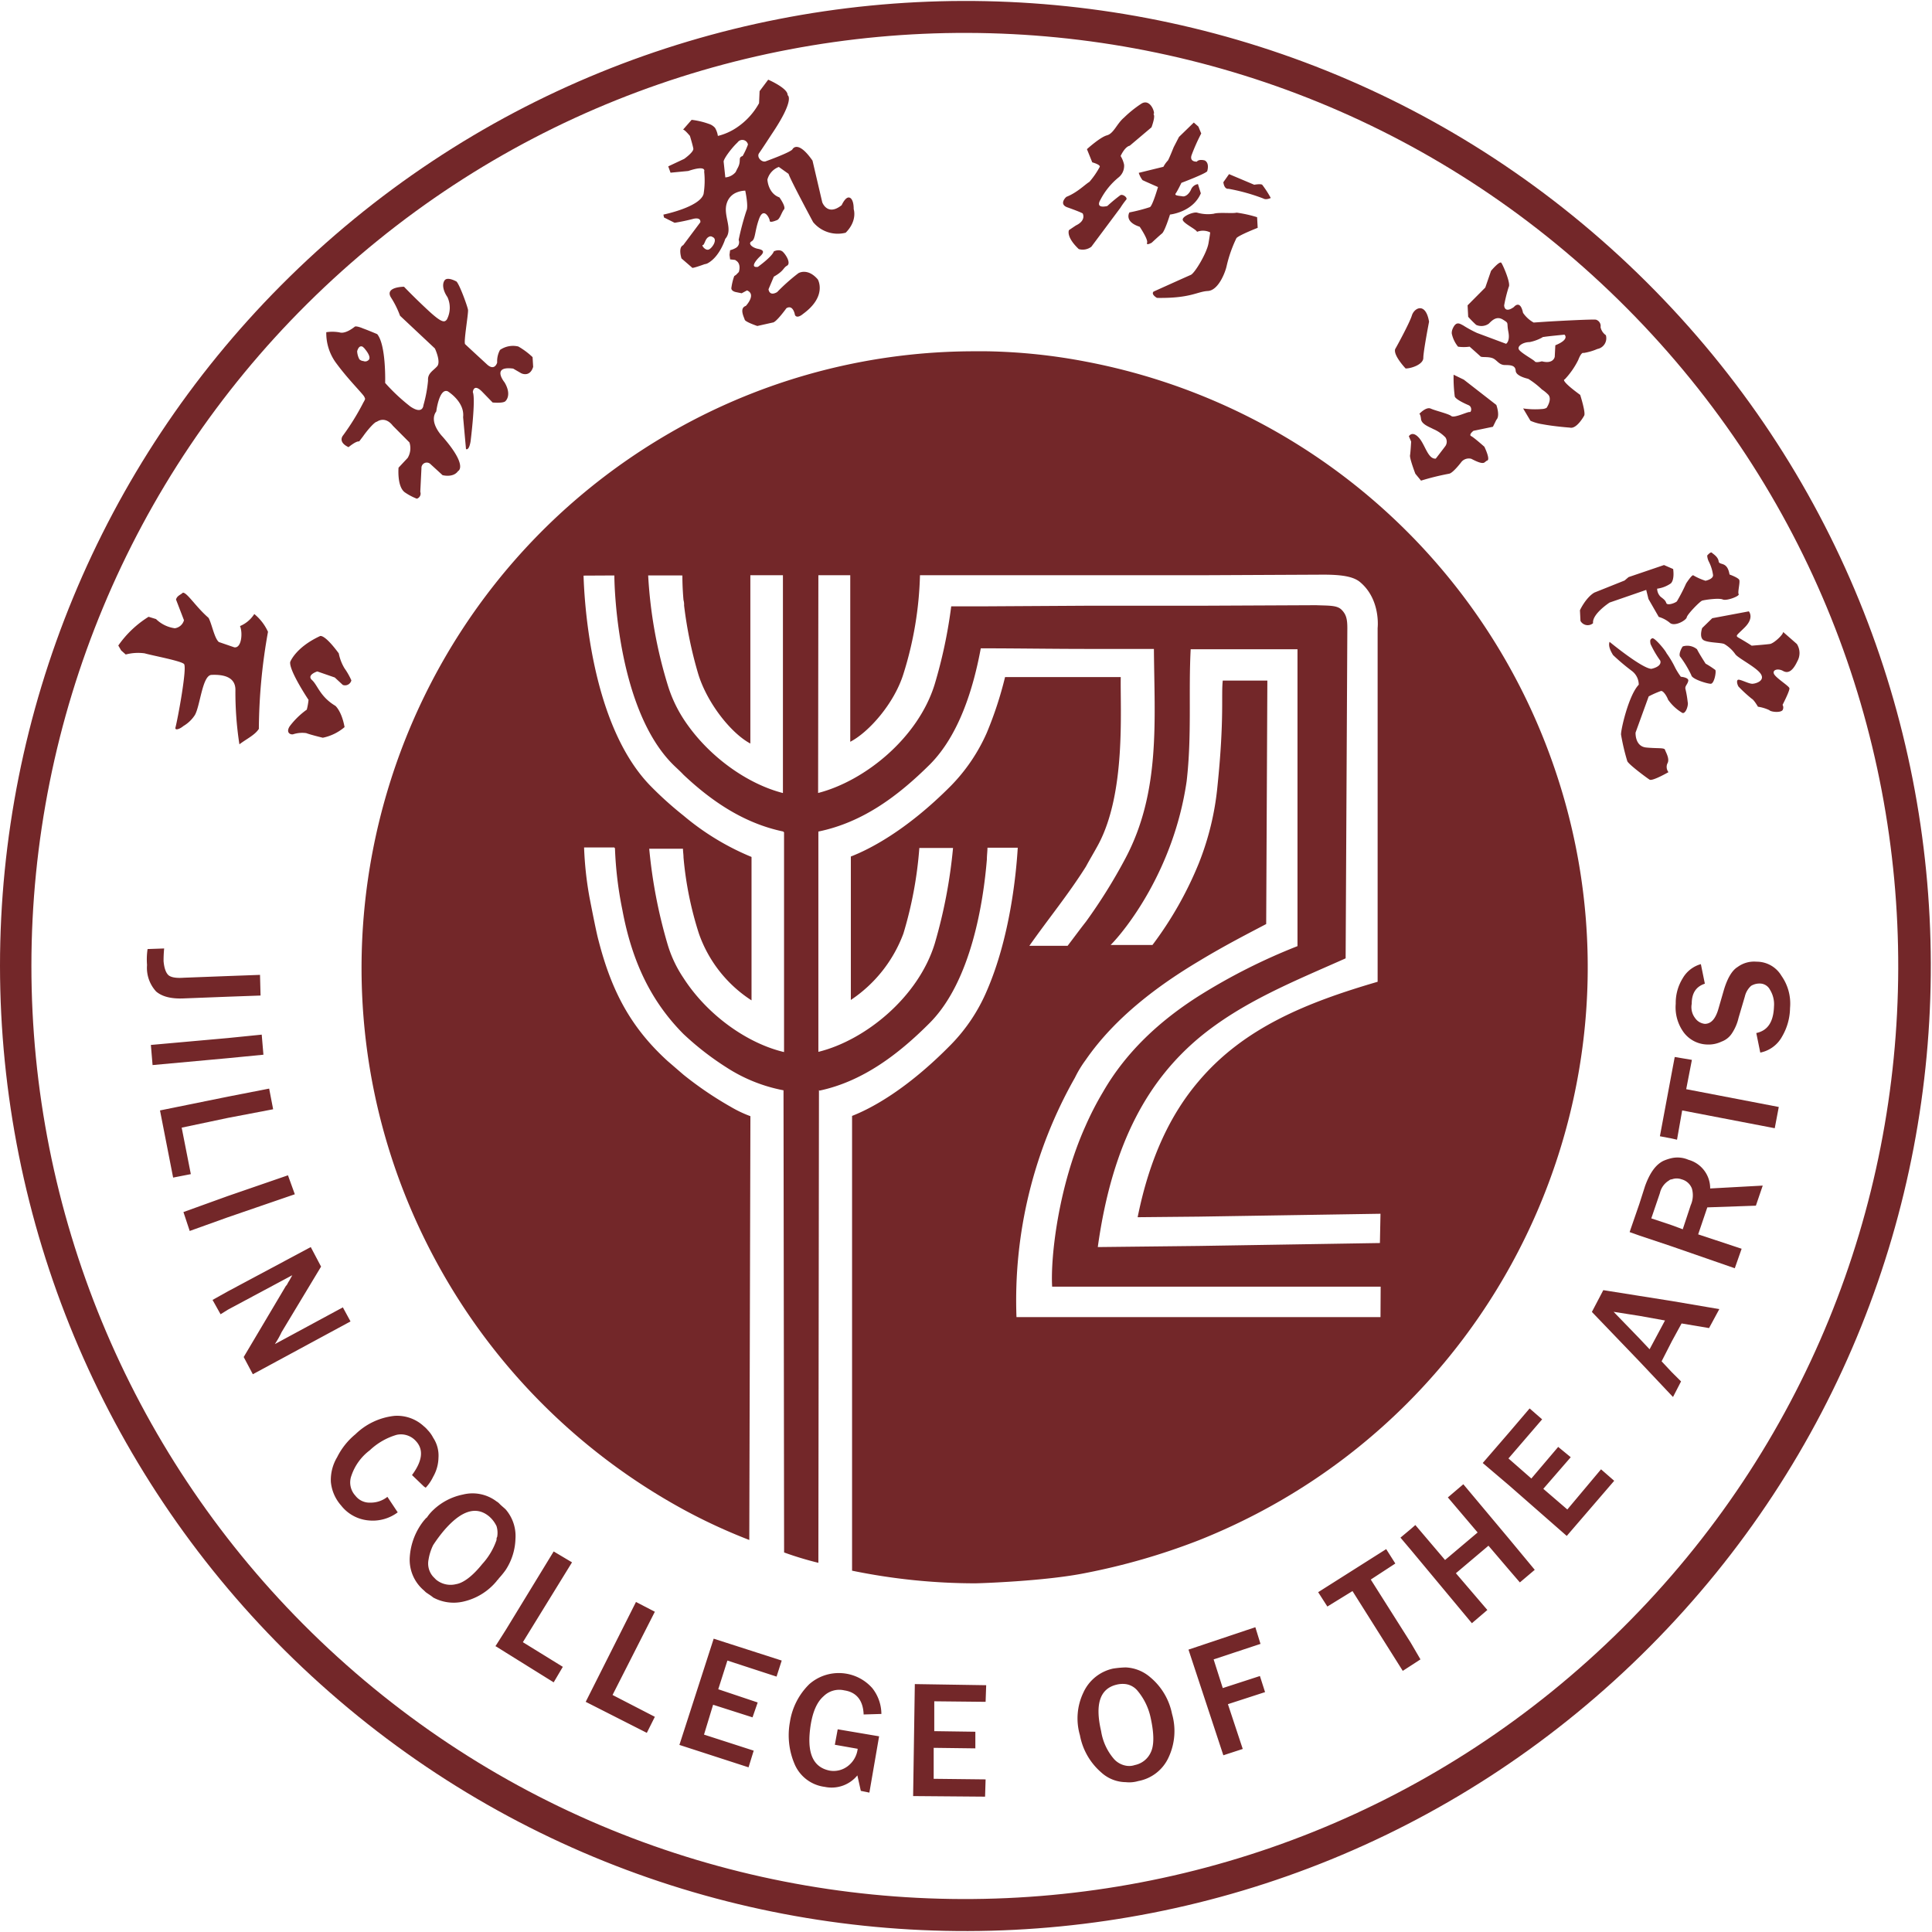
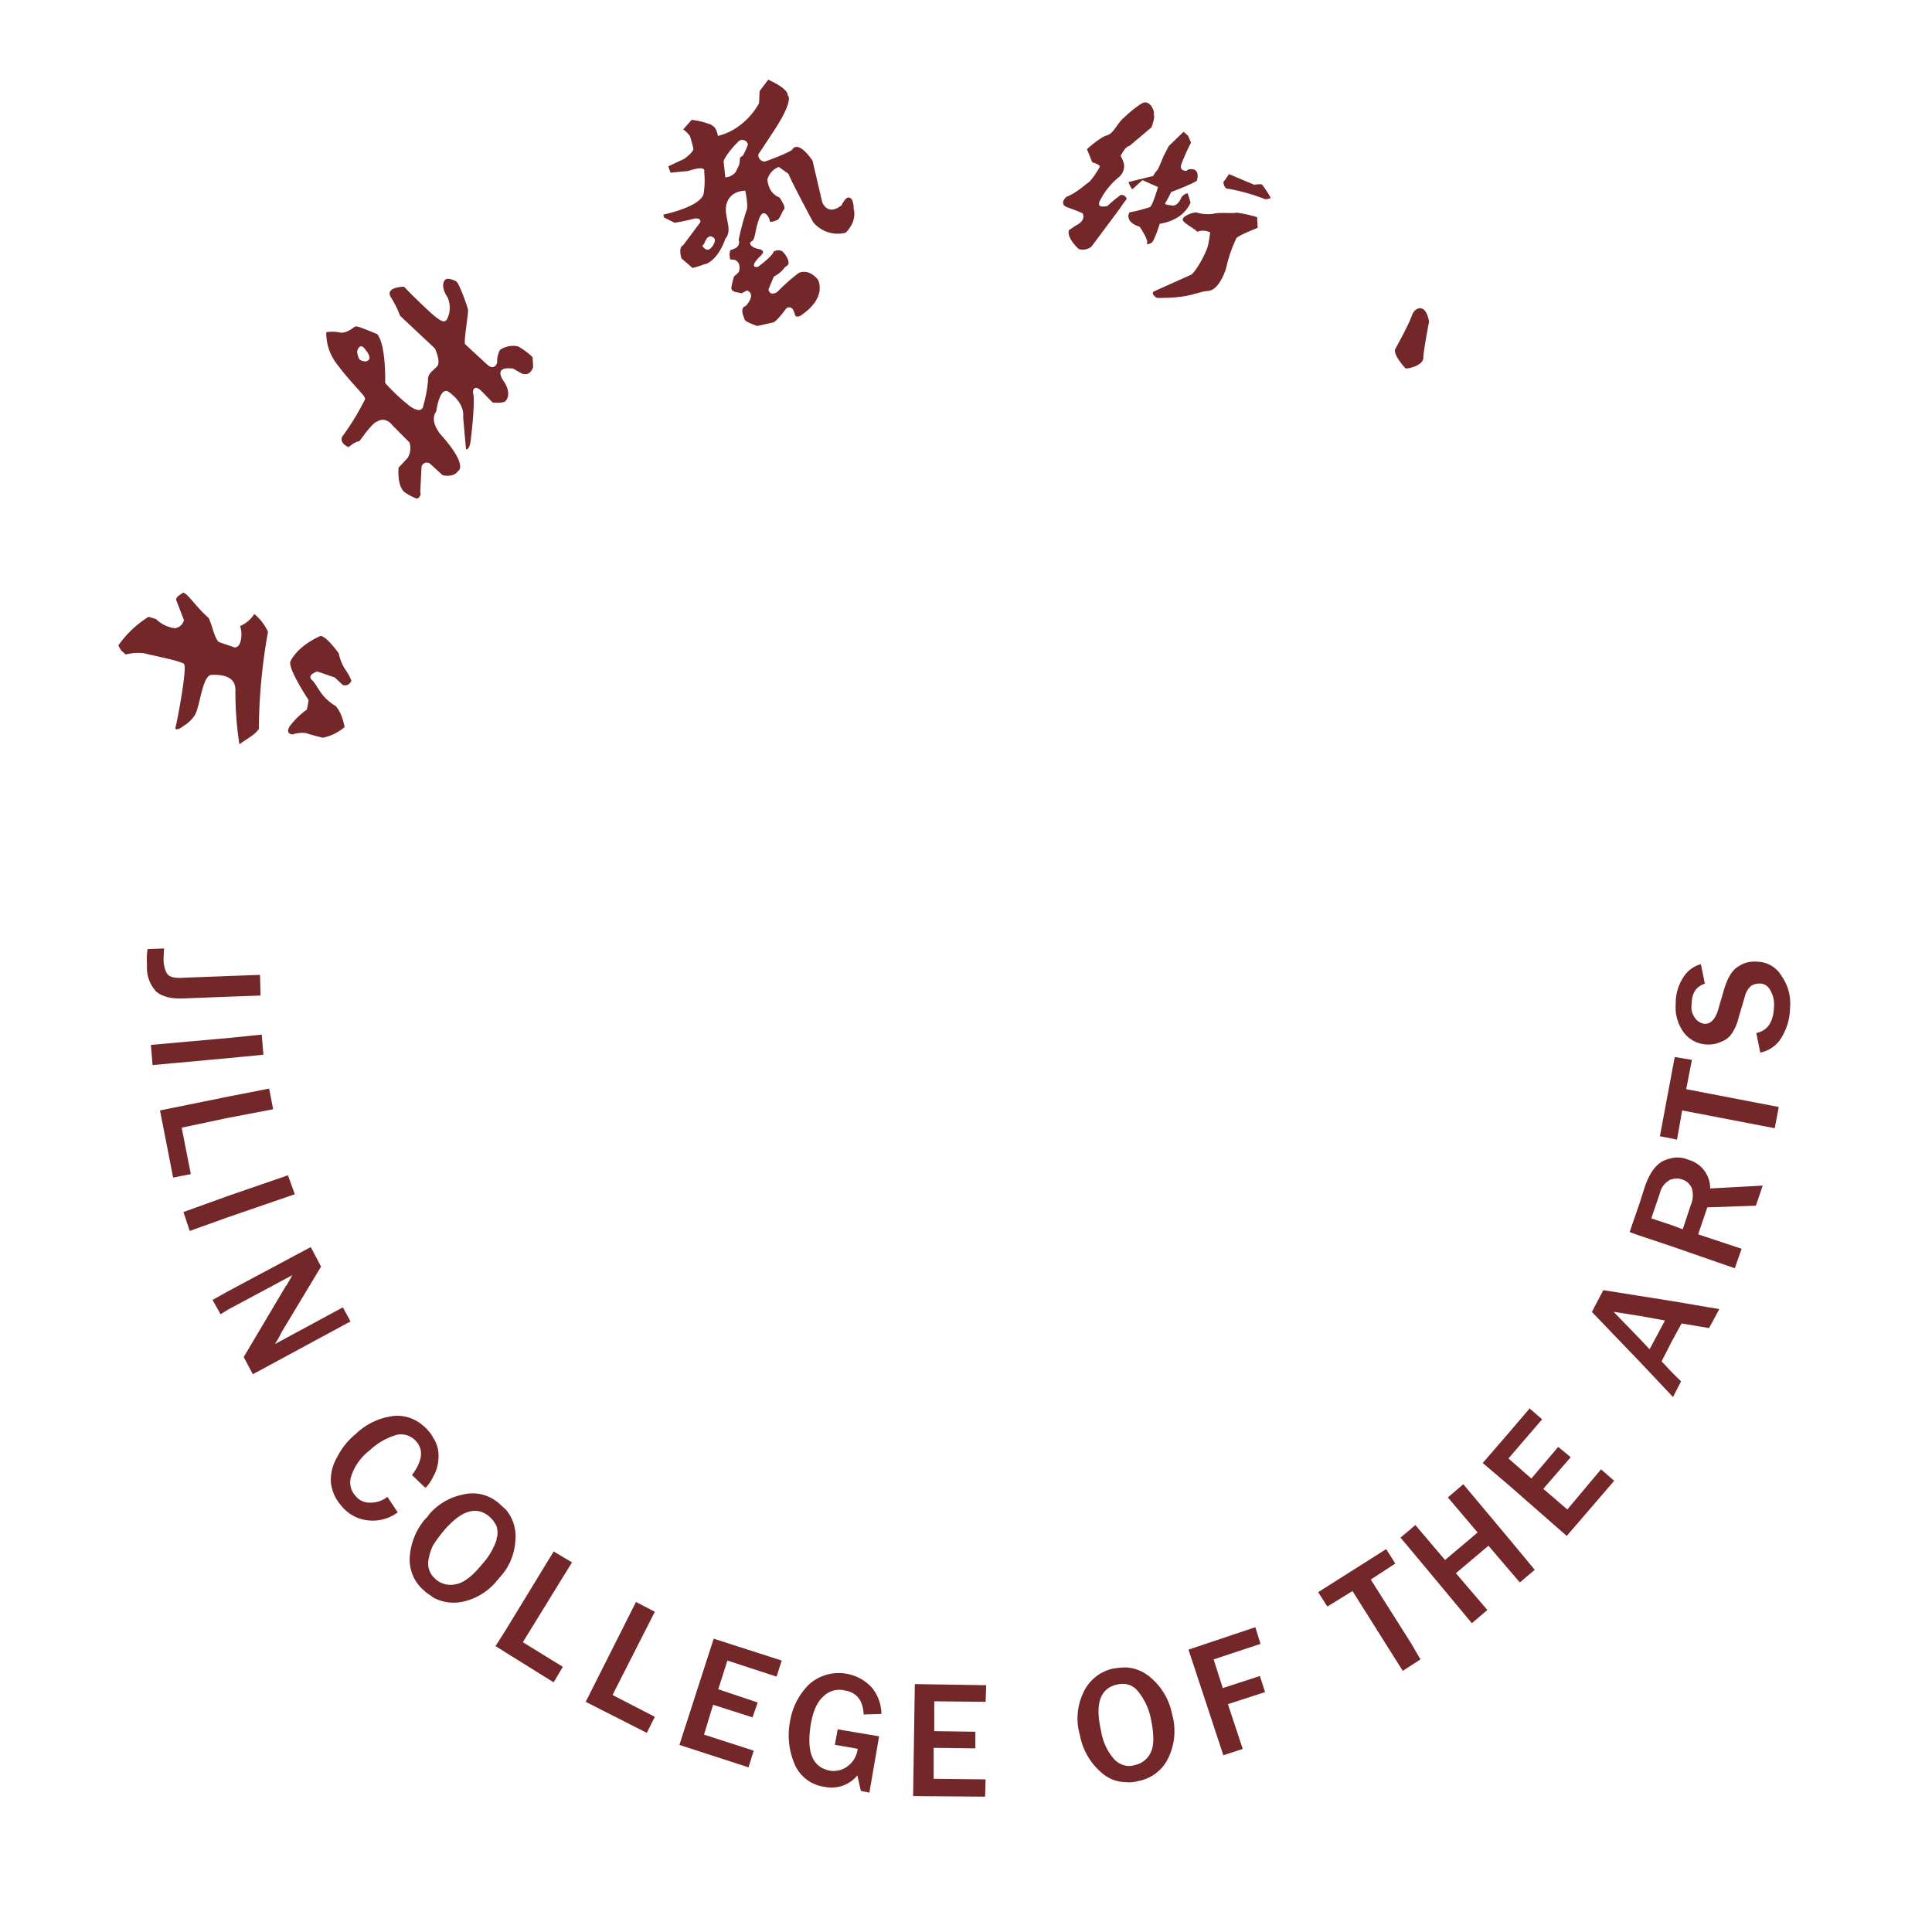
<svg xmlns="http://www.w3.org/2000/svg" width="886" height="886" fill="none">
-   <path fill="#732729" fill-rule="evenodd" d="M130.501 756.77c173.353 172.375 453.673 171.635 626.11-1.654 172.44-173.289 171.698-453.506-1.655-625.88s-453.673-171.635-626.11 1.655C46.36 213.783.039 325.937 0 442.855.05 560.669 47.005 673.621 130.501 756.77m10.211-617.282c167.682-166.59 438.712-165.755 605.361 1.865 166.652 167.619 165.818 438.549-1.864 605.139-167.682 166.589-438.712 165.754-605.363-1.866C59.107 664.425 14.367 555.931 14.403 442.855c.027-113.897 45.488-223.083 126.309-303.367" clip-rule="evenodd" />
-   <path fill="#732729" fill-rule="evenodd" d="m291.656 734.648-23.054 45.798 28.025 14.227 3.68-7.357-19.399-10.012 19.399-38.174zM774.306 531.869a12.62 12.62 0 0 0-7.604-.78 21 21 0 0 0-3.923 1.291c-3.656 1.827-6.287 5.774-8.383 11.572l-2.608 8.161-4.46 12.911 4.46 1.583 14.914 4.994 28.854 10.013 3.144-8.941-19.934-6.602 4.191-12.375 22.275-.78 3.143-9.208-24.102 1.316a13.57 13.57 0 0 0-9.967-13.155m1.048 20.804-3.656 11.06-4.996-1.852-9.431-3.142 3.948-11.596a9.05 9.05 0 0 1 4.192-5.798 1.96 1.96 0 0 1 1.291-.512 6.4 6.4 0 0 1 4.46 0 6.9 6.9 0 0 1 4.728 4.215 11.17 11.17 0 0 1-.536 7.625M577.784 768.609l-17.034 5.53-4.191-13.155 21.493-7.113-2.363-7.65-30.658 10.281 15.987 48.454 8.895-2.899-6.799-20.537 17.034-5.53zM718.766 692.237l-11.015-9.477 12.575-14.495-5.751-4.726-12.307 14.495-10.236-8.965-.268-.268.268-.268 15.183-17.637-5.751-4.994-9.432 11.06-12.063 13.959 12.063 10.256 26.466 23.191 21.762-25.286-6.043-5.262zM671.072 680.664l-7.092 6.042 13.647 16.078-14.938 12.619-13.623-16.03-2.121 1.852-4.703 3.922 4.703 5.554 28.05 33.691 7.092-6.066-14.427-16.857 14.938-12.619 9.432 11.06 4.971 5.773 6.824-5.773-11.795-14.227zM628.626 724.369l11.259-7.357-4.191-6.602-31.194 19.757 4.216 6.577 11.527-7.089 23.053 36.59 3.656-2.363 4.459-2.899-4.459-7.649zM751.786 594.281l-16.524-2.631-5.239 9.988 21.763 22.656 14.914 15.81.536.536 3.68-7.138-4.216-4.19-4.704-5.018 4.704-9.209 4.46-8.16 12.599 2.119 4.703-8.697-21.762-3.703zm4.703 24.483-4.703-4.994-11.796-12.18 11.796 1.851 11.77 2.119zM84.125 555.84l2.876 8.672 17.571-6.309 30.632-10.524-3.143-8.697-27.489 9.476zM73.375 509.237l6.02 30.793 8.115-1.584-4.192-21.316 21.251-4.482 20.689-3.947-1.827-9.476-18.862 3.678zM805.496 441.027a12.7 12.7 0 0 0-8.652 2.436c-2.607 1.583-4.703 5.262-6.287 10.524l-2.437 8.429c-1.316 4.75-3.387 7.113-6.288 7.113a6.17 6.17 0 0 1-4.459-2.631 8.23 8.23 0 0 1-1.56-6.577c0-5.019 2.096-7.918 6.019-9.209l-1.827-8.965a13.94 13.94 0 0 0-8.383 6.578 21.36 21.36 0 0 0-3.144 11.596 19.48 19.48 0 0 0 3.68 13.154 13.9 13.9 0 0 0 10.723 5.53c2.261.11 4.513-.343 6.555-1.315a9.58 9.58 0 0 0 4.728-3.679 21.7 21.7 0 0 0 3.143-7.308l2.876-9.744a9.45 9.45 0 0 1 2.875-4.872 7.5 7.5 0 0 1 3.925-1.048 5.24 5.24 0 0 1 4.727 2.875 12.67 12.67 0 0 1 1.828 7.649c-.244 7.113-2.876 11.06-8.116 12.18l1.829 8.965a14.63 14.63 0 0 0 9.967-7.308 26.6 26.6 0 0 0 3.68-13.155 22.07 22.07 0 0 0-3.949-14.763 13.16 13.16 0 0 0-11.453-6.455M775.889 486.046l-7.872-1.316-1.291 6.846-5.507 29.501 5.507 1.047 2.34.536 2.364-13.423 42.452 8.161 1.852-9.744-42.453-8.161zM120.803 483.684l-.779-9.209-15.451 1.559-35.385 3.167.78 9.233 34.605-3.167zM84.37 457.86l20.177-.779 14.94-.536-.245-9.477-14.622.536-20.422.78c-3.68.268-6.043-.244-7.091-1.316s-1.828-3.142-2.096-6.309c0-1.048 0-2.899.268-5.798l-7.603.268a32.3 32.3 0 0 0-.244 7.308 16 16 0 0 0 4.192 12.181c2.802 2.363 6.994 3.41 12.745 3.142M169.544 665.122a30.3 30.3 0 0 1 12.332-7.114 9.19 9.19 0 0 1 8.894 2.899c3.655 3.947 2.876 9.209-1.828 15.543l5.483 5.262.805.536a19.7 19.7 0 0 0 3.412-5.019 18.2 18.2 0 0 0 2.437-8.697 14.78 14.78 0 0 0-2.437-9.208 14.3 14.3 0 0 0-2.437-3.435 13.2 13.2 0 0 0-1.853-1.827 17.99 17.99 0 0 0-13.525-4.75 30.26 30.26 0 0 0-17.838 8.428 32.1 32.1 0 0 0-8.383 10.524 20.33 20.33 0 0 0-2.876 11.328 18.97 18.97 0 0 0 4.703 10.816 17.98 17.98 0 0 0 12.599 6.846 19.08 19.08 0 0 0 13.355-3.703l-4.728-7.113a12.2 12.2 0 0 1-7.847 2.655 8.14 8.14 0 0 1-6.823-3.167 8.94 8.94 0 0 1-1.828-9.208 24.2 24.2 0 0 1 8.383-11.596M228.758 723.833a38 38 0 0 0 3.144-3.874 27.5 27.5 0 0 0 4.483-14.275 18.63 18.63 0 0 0-4.459-13.447c-.781-.78-1.828-1.56-2.876-2.631a5.6 5.6 0 0 0-1.316-1.048 18.21 18.21 0 0 0-15.451-3.167 27.6 27.6 0 0 0-13.623 7.114 19 19 0 0 0-2.9 3.434c-.511.268-.779.78-1.315 1.316a29.96 29.96 0 0 0-6.532 16.858 18.39 18.39 0 0 0 6.532 15.274l.804.78c1.048.779 2.437 1.583 3.411 2.436a19.73 19.73 0 0 0 13.355 1.973 27.7 27.7 0 0 0 15.719-9.477c.243-.462.755-.73 1.024-1.266m-7.604-6.578c-4.435 5.53-8.651 8.697-12.039 9.233a10.43 10.43 0 0 1-9.187-2.119l-1.292-1.316a9.08 9.08 0 0 1-2.095-7.893 23.2 23.2 0 0 1 2.095-6.577 69 69 0 0 1 4.436-6.066q12.185-14.617 21.226-7.113a13.6 13.6 0 0 1 3.411 4.482 10.4 10.4 0 0 1 .268 5.018c-.268.244-.268.78-.268 1.316a31.3 31.3 0 0 1-6.555 11.035M157.232 599.544l-31.194 16.858a42 42 0 0 0 3.12-5.53l18.082-30.013-4.727-8.964-37.97 20.292-7.066 3.947 3.679 6.577 3.387-2.119 29.488-15.786c-.536 1.047-1.047 1.851-1.315 2.436-.78 1.047-1.048 2.095-1.585 2.436l-19.374 32.644 4.192 7.893L160.741 606zM253.912 711.482l-22.005 36.054-4.193 6.602-.511.779.511.268 4.193 2.631 22.005 13.691 4.193-7.113-18.327-11.304 22.542-36.614zM311.57 800.204l31.706 10.28 2.364-7.649-22.787-7.357 4.168-13.691 18.083 5.774 2.364-6.821-18.083-6.066 4.191-13.155 22.543 7.357 2.364-7.357-31.194-10.037zM377.732 777.84a10.21 10.21 0 0 1 9.431-2.655c5.508.803 8.652 4.482 8.896 11.059l8.139-.243a19.3 19.3 0 0 0-4.192-11.864c-7.482-8.414-20.346-9.228-28.83-1.827a30.77 30.77 0 0 0-8.919 17.369 33.6 33.6 0 0 0 2.096 19.221 17.38 17.38 0 0 0 13.891 10.548 15.28 15.28 0 0 0 14.939-5.262l1.584 7.089 3.924.804 4.459-25.822-18.984-3.216-1.316 7.089 10.479 1.852a11.7 11.7 0 0 1-4.46 7.892 10.65 10.65 0 0 1-8.383 2.12c-7.872-1.584-10.747-8.429-8.651-21.34 1.023-5.969 2.9-10.208 5.897-12.814M418.75 823.664l32.996.268.244-7.918-23.81-.268v-14.202l19.107.244v-7.625l-18.838-.268v-13.691l23.541.243.268-7.625-32.729-.511zM527.46 769.144a18.42 18.42 0 0 0-11.259-4.482 46 46 0 0 0-5.751.536 19.5 19.5 0 0 0-13.647 11.059 27.44 27.44 0 0 0-1.56 19.489 29.7 29.7 0 0 0 9.748 17.053 16.92 16.92 0 0 0 11.259 4.482 14.6 14.6 0 0 0 5.775-.511 19.03 19.03 0 0 0 13.867-10.817 28.45 28.45 0 0 0 1.584-20 29.23 29.23 0 0 0-10.016-16.809m.268 34.495a10.25 10.25 0 0 1-7.311 5.798 7.97 7.97 0 0 1-4.192.268 9.75 9.75 0 0 1-5.239-2.899 25.54 25.54 0 0 1-6.019-12.911q-4.339-18.564 7.067-21.316a11.4 11.4 0 0 1 4.191-.268 8.62 8.62 0 0 1 5.508 3.142 28.5 28.5 0 0 1 6.019 12.644c1.536 7.113 1.536 12.375-.024 15.542M55.566 298.296l2.096 1.852a22.2 22.2 0 0 1 8.651-.536c3.656 1.047 16.499 3.41 18.058 4.872s-2.875 25.286-3.923 29.233c-.268 1.315 1.828.779 3.68-.78a15.8 15.8 0 0 0 5.24-5.018c2.436-4.214 3.41-18.149 7.578-18.417 5.776-.268 11.015 1.048 11.015 6.846a155.6 155.6 0 0 0 1.828 24.994c3.168-2.436 7.092-4.215 8.919-7.089a259.5 259.5 0 0 1 4.192-44.508 22.65 22.65 0 0 0-6.287-8.161 14.3 14.3 0 0 1-6.556 5.53c1.316 2.899.78 10.256-2.608 9.745l-7.091-2.436c-2.096-1.827-3.144-8.161-4.704-11.06-6.043-5.262-9.748-11.572-11.795-11.572-1.047 1.048-2.607 1.316-3.143 3.143l3.655 9.501a5.09 5.09 0 0 1-4.191 3.678 15.24 15.24 0 0 1-8.627-4.214l-3.412-1.048a47.6 47.6 0 0 0-13.891 13.18zM134.425 336.738a13.4 13.4 0 0 1 6.019-.536c2.096.804 7.604 2.119 7.604 2.119a22.3 22.3 0 0 0 9.967-4.872c-1.315-7.308-4.192-9.744-4.192-9.744-7.067-4.215-8.139-9.477-10.747-11.84-2.607-2.363 2.437-3.946 2.437-3.946l8.018 2.777 3.68 3.41a2.972 2.972 0 0 0 3.923-2.095 31.6 31.6 0 0 0-3.143-5.53 21 21 0 0 1-2.632-6.845c-6.8-9.233-8.627-7.917-8.627-7.917-11.283 5.262-13.647 11.863-13.647 11.863-.512 3.435 6.311 14.227 8.408 17.37a28.5 28.5 0 0 1-.804 4.482 36 36 0 0 0-7.848 7.649c-1.828 2.875.268 3.923 1.584 3.655M166.663 181.364c.366.468.632 1.007.78 1.583a7.7 7.7 0 0 1-.78 1.584 110 110 0 0 1-9.431 15.274s-2.437 2.899 2.607 5.262c0 0 3.412-2.899 4.874-2.631l1.853-2.436c1.827-2.631 5.239-6.602 6.287-6.602 0 0 3.655-2.875 7.311 1.851l7.604 7.65a8.62 8.62 0 0 1-.805 7.089l-4.191 4.482s-.781 8.697 2.9 11.328a26.6 26.6 0 0 0 5.483 2.899 2.435 2.435 0 0 0 1.627-3.037q-.02-.066-.043-.13l.536-10.792a2.437 2.437 0 0 1 4.192-1.851l5.483 5.018s4.874 1.316 7.092-1.851c0 0 4.874-2.095-7.092-15.811 0 0-6.531-6.577-2.876-11.571 0 0 1.317-10.792 5.24-9.233 0 0 7.871 4.751 7.067 11.864l1.316 14.616s1.316 1.048 2.096-3.434c0 0 2.437-19.221 1.047-22.656 0 0 .268-4.215 4.193-.268l4.874 5.018s5.239.536 6.019-.779c0 0 2.875-2.656-.536-8.429 0 0-6.288-7.649 3.947-6.334l3.656 2.119s3.948 2.095 5.508-2.899l-.269-4.482a34 34 0 0 0-6.531-4.872 10.46 10.46 0 0 0-8.383 1.559 10.7 10.7 0 0 0-1.316 5.798s-1.048 3.946-4.459 1.047c0 0-9.432-8.672-10.236-9.476s1.585-14.202 1.316-15.786-3.655-11.06-5.239-12.911c0 0-4.192-2.436-5.509-.536-1.315 1.9-.511 5.018 1.317 7.649a11.6 11.6 0 0 1-.268 10.281c-1.049 1.291-2.096 1.827-8.627-4.239s-11.015-10.792-11.015-10.792-8.92 0-6.02 4.872a42 42 0 0 1 4.192 8.429l15.987 15.006s2.875 6.066 1.047 8.161c-1.827 2.095-4.459 3.167-4.191 6.578a61.5 61.5 0 0 1-2.12 11.327s-.244 4.483-6.019.536a86.4 86.4 0 0 1-11.528-10.792s.513-17.393-3.655-22.387c0 0-3.68-1.584-6.555-2.631-1.853-.804-3.413-1.072-3.681-.804-1.047.804-4.459 3.435-7.066 2.631a18.6 18.6 0 0 0-6.045-.073 23.16 23.16 0 0 0 4.874 14.616c4.826 6.505 10.065 11.767 12.161 14.398m-2.875-20.269s.779-3.435 2.875-1.851c0 0 0 .268.244.268 2.12 2.436 3.411 4.872 1.852 5.798a2.05 2.05 0 0 1-2.096.268 3 3 0 0 1-1.852-.804 8.8 8.8 0 0 1-1.023-3.679M304.234 98.414l.268 1.315 4.874 2.436a88 88 0 0 0 8.651-1.827c3.656-.804 3.145 1.584 3.145 1.584l-7.872 10.524c-2.437 1.047-.781 6.065-.781 6.065l4.875 4.215s-.78.779 5.775-1.584a3.8 3.8 0 0 0 1.585-.535c5.483-3.167 7.847-11.06 7.847-11.06 3.923-4.483-1.317-10.792.779-16.59a7.62 7.62 0 0 1 3.949-4.482c1.391-.65 2.9-1.007 4.435-1.048 0 0 1.584 7.308.536 9.208a122 122 0 0 0-3.558 13.375 2.974 2.974 0 0 1-1.291 3.678 9.6 9.6 0 0 1-2.632 1.048l-.268 2.119.268 2.095 2.437.268c0 .148.119.268.268.268 2.607 1.583 1.291 5.262 1.291 5.262l-1.291 1.315-.805.536a26.4 26.4 0 0 0-1.291 5.262c-.268 1.048.779 1.852 2.096 2.095l2.607.536 2.437-1.315c4.46 1.851-.536 7.113-.536 7.113-3.144 1.048-.78 5.262-.512 6.31.268 1.047 5.775 2.899 5.775 2.899l7.068-1.584c1.559 0 6.287-6.577 6.287-6.577 3.144-1.852 3.924 3.167 3.924 3.167 1.048 1.851 3.68-.536 3.68-.536 11.259-8.161 6.8-15.811 6.8-15.811-4.704-5.505-8.92-2.874-8.92-2.874a87 87 0 0 0-9.748 8.672c-3.68 2.12-3.948-1.315-3.948-1.315l2.437-5.774c4.728-2.655 4.192-3.971 6.043-5.018 1.853-1.048-.268-4.75-1.851-6.31-1.585-1.559-4.192-.268-4.192-.268-.78 2.437-7.312 7.114-7.312 7.114-3.655.511-1.047-2.899 1.049-4.872 2.096-1.974 1.583-2.899-1.049-3.411-2.632-.511-4.702-2.436-2.875-3.435 1.828-.999 1.316-4.482 3.412-10.28s4.874-.244 4.874.804c0 1.047 2.096.268 3.412-.268s2.095-3.678 3.144-4.872c1.047-1.194-2.096-5.53-2.096-5.53-5.24-1.852-5.508-8.161-5.508-8.161a8.48 8.48 0 0 1 5.24-5.798l4.46 3.167c.779 2.631 11.258 22.12 11.258 22.12a14.63 14.63 0 0 0 14.939 4.872c5.507-5.53 3.68-10.792 3.68-10.792 0-4.872-1.828-5.262-1.828-5.262-1.852-.804-3.679 3.41-3.679 3.41-6.556 5.262-8.92-1.315-8.92-1.315l-4.46-19.099c-6.799-9.744-9.163-5.262-9.163-5.262-.512 1.316-12.185 5.53-12.185 5.53-1.852.78-4.46-1.851-3.143-3.703 1.315-1.851 5.751-8.672 5.751-8.672 11.015-16.346 7.31-17.905 7.31-17.905.269-3.167-8.895-7.114-8.895-7.114l-3.947 5.262-.244 5.53a32.03 32.03 0 0 1-10.479 11.328 26.6 26.6 0 0 1-8.407 3.678 10.2 10.2 0 0 0-1.292-3.678 6.2 6.2 0 0 0-2.876-1.852 35.5 35.5 0 0 0-7.872-1.851l-3.923 4.482c.78 0 3.144 2.9 3.144 2.9s1.291 4.214 1.559 5.797c.269 1.584-4.191 4.726-4.191 4.726l-7.311 3.435 1.048 2.9 8.115-.78c8.651-2.9 7.311.243 7.311.243a38.4 38.4 0 0 1-.268 10.28c-1.657 6.042-18.424 9.477-18.424 9.477m33.29-32.4.779-.78a2.633 2.633 0 0 1 4.704 1.048 35 35 0 0 1-2.437 5.262c-2.437.804-.268 2.12-2.437 5.798l-.78 1.583a6.85 6.85 0 0 1-4.728 2.436l-.779-7.308c.17-1.437 3.314-5.652 5.678-8.04m-12.575 42.68c.54-.41 1.287-.41 1.828 0 2.607 1.048-.268 5.262-1.828 5.774-1.561.511-3.412-2.095-2.632-2.095s1.047-2.899 2.632-3.679M489.2 94.98s6.044 2.119 7.31 2.898c0 0 1.828 3.168-3.143 5.531l-3.144 2.119s-1.535 2.972 4.485 8.697a6.54 6.54 0 0 0 5.775-1.072l13.355-17.906a35 35 0 0 1 2.632-3.678c.78-.78-1.316-2.631-2.632-2.095a73 73 0 0 0-6.02 4.994s-5.776 1.583-3.144-2.9a32.5 32.5 0 0 1 8.383-10.28 6.77 6.77 0 0 0 2.438-5.773 12.6 12.6 0 0 0-1.584-3.97s1.827-4.19 4.191-4.727l9.968-8.429s2.096-5.53.779-6.065c1.317.535-1.047-7.625-5.507-4.727a52.6 52.6 0 0 0-7.847 6.31c-3.412 2.899-4.727 7.308-7.872 8.16s-9.163 6.335-9.163 6.335l2.437 6.041s3.923 1.072 3.412 2.12a37.2 37.2 0 0 1-4.728 6.845c-1.827 1.047-5.508 4.872-10.478 6.845-.146 0-3.559 3.167.097 4.726M523.954 82.605c1.072.535 7.092 3.166 7.092 3.166s-2.437 8.43-3.681 9.209a78 78 0 0 1-9.43 2.436s-2.608 4.214 4.727 6.577c0 0 3.924 5.798 3.388 7.309-.536 1.51 2.12 0 2.12 0s3.387-3.167 4.703-4.215c1.316-1.047 3.68-8.697 3.68-8.697s10.48-1.047 14.135-9.744l-1.317-4.215a4.04 4.04 0 0 0-3.143 2.437c-.78 1.851-2.437 3.435-3.923 3.167s-3.925-.268-3.144-1.316c.78-1.047 2.632-4.872 2.632-4.872s10.478-3.947 11.795-5.262c0 0 1.291-3.679-1.072-4.994 0 0-2.608-.804-3.656.536 0 0-3.412.244-2.437-2.9a86 86 0 0 1 4.46-10.011l-1.317-3.167-2.095-1.852-6.8 6.602-2.437 4.726s-2.096 5.262-2.632 6.066c-.823.864-1.52 1.84-2.07 2.899l-11.309 2.777a11 11 0 0 0 1.731 3.338M563.362 86.575a88.4 88.4 0 0 1 15.987 4.458c1.317.804 3.413-.243 3.413-.243a46 46 0 0 0-3.924-6.066c-.78-.536-3.656 0-3.656 0l-11.552-4.872-2.607 3.703s.269 3.264 2.339 3.02M542.404 100.511c-.513 1.583 6.019 4.482 6.555 5.798a7.46 7.46 0 0 1 6.019.268s0 .536-.779 5.018c-.78 4.482-6.287 13.691-8.115 14.47-1.829.78-17.059 7.65-17.059 7.65-1.317 1.315 1.559 2.899 1.559 2.899 15.475.243 18.351-2.899 23.322-3.167 4.972-.268 8.14-8.965 8.651-11.596a60.2 60.2 0 0 1 4.461-12.643c1.047-1.316 9.747-4.726 9.747-4.726l-.268-4.873a56.5 56.5 0 0 0-9.431-2.095c-1.56.511-8.115-.268-10.479.511a17.7 17.7 0 0 1-7.603-.511c-1.585-.414-6.312 1.438-6.58 2.997M644.609 168.988c2.607 0 8.115-1.851 8.115-4.872s2.632-16.59 2.632-16.59c-1.585-9.208-6.824-6.309-7.872-2.874s-6.848 14.032-7.652 15.42c-1.023 2.826 4.777 8.916 4.777 8.916" clip-rule="evenodd" />
-   <path fill="#732729" fill-rule="evenodd" d="M639.834 160.195v-.146c-.122.365-.122.365 0 .146M650.895 189.794s.511 0 .779 2.436 4.191 3.702 5.508 4.482a17.1 17.1 0 0 1 5.678 3.873 3.53 3.53 0 0 1 0 3.947c-.779 1.072-4.436 5.798-4.436 5.798-3.679.268-4.873-6.578-7.871-9.745s-4.459-.511-4.459-.511l1.047 2.436s-.268 4.872-.511 6.309c-.244 1.438 2.437 8.429 2.437 8.429l2.607 3.167a115 115 0 0 1 12.844-3.167c1.827-.268 5.775-5.53 5.775-5.53a4.46 4.46 0 0 1 4.435-1.315c6.556 3.435 5.775 1.315 7.311.804 1.536-.512-1.315-6.334-1.315-6.334s-4.728-4.214-6.045-4.872c-1.315-.658 1.049-2.436 1.049-2.436l8.919-1.852 1.56-3.167c1.851-1.827 0-6.845 0-6.845l-14.915-11.596-4.679-2.265a66 66 0 0 0 .537 10.012c.511 1.315 4.434 3.167 6.287 3.946s1.291 3.411.511 3.167c-.779-.243-7.067 2.899-8.383 1.827s-7.311-2.436-9.432-3.41c-2.119-.975-5.238 2.412-5.238 2.412M673.954 158.976s4.459 3.946 4.996 4.482c.536.536 3.387 0 5.484.78 2.094.779 2.899 3.167 5.775 3.167s4.727.268 4.873 2.631c.147 2.363 4.728 3.435 5.777 3.703a38.7 38.7 0 0 1 6.263 4.872 17.6 17.6 0 0 1 2.631 2.119c2.438 2.095-.511 6.31-.511 6.31a4.9 4.9 0 0 1-2.12.536 38 38 0 0 1-8.627-.268l3.363 5.651a21.3 21.3 0 0 0 5.483 1.584c5.507 1.047 12.599 1.559 12.599 1.559 3.144.804 6.555-5.506 6.555-5.506.78-1.339-1.828-9.5-1.828-9.5-9.747-7.114-7.091-7.114-7.091-7.114a36.6 36.6 0 0 0 6.214-8.94s1.317-3.679 2.437-3.167a25.9 25.9 0 0 0 6.288-1.827 5.02 5.02 0 0 0 3.924-6.334 6 6 0 0 1-2.437-3.678 3.02 3.02 0 0 0-2.121-3.435c-1.291-.244-17.058.536-24.638 1.047l-3.923.268a14.4 14.4 0 0 1-4.874-4.458c-1.316-6.334-4.192-2.655-4.192-2.655-4.459 3.167-4.459-.78-4.459-.78a66 66 0 0 1 2.095-8.429c1.048-1.583-2.608-10.012-3.387-11.06-.78-1.047-4.728 3.679-4.728 3.679l-2.632 7.649-8.115 8.161.268 5.262a50 50 0 0 0 3.656 3.703 5.87 5.87 0 0 0 5.775-.536c1.585-1.583 3.655-3.678 6.555-1.851s1.56 1.047 2.437 5.53c.878 4.482-1.047 5.529-1.047 5.529l-13.379-4.994a54 54 0 0 1-6.287-3.434c-1.56-.78-3.145-2.095-4.728 1.315a5.3 5.3 0 0 0-.512 1.852v.535a14.2 14.2 0 0 0 2.876 6.042c1.761.252 3.55.252 5.312 0m27.514-2.095a20 20 0 0 0 5.751-2.095 1 1 0 0 1 .804-.268c1.048-.244 9.431-1.048 9.431-1.048s2.633 2.12-4.192 4.873l-.268 5.262s-.511 3.434-5.775 2.119h-.244s-2.607.779-3.143 0c-.536-.78-6.556-3.971-7.312-5.53-.755-1.559 2.072-3.313 4.948-3.313M724.547 279.856l.243 4.872a3.78 3.78 0 0 0 5.776 1.072c-.536-4.215 7.579-9.476 7.579-9.476l16.791-5.798 1.047 4.19 4.704 8.185a14.3 14.3 0 0 1 4.996 2.631c2.096 2.095 7.603-1.048 7.847-2.436.244-1.389 6.019-7.308 7.068-7.649 1.047-.342 7.602-1.316 9.43-.536 1.828.779 7.872-1.56 7.312-2.436-.561-.877.779-5.53.243-6.578-.536-1.047-4.435-2.436-4.435-2.436-1.048-6.334-4.728-3.971-4.996-6.066s-2.608-3.41-3.144-3.946-2.096 1.315-2.096 1.315a7.04 7.04 0 0 0 .805 2.899 18.9 18.9 0 0 1 1.827 5.798c.512 2.095-3.412 2.875-3.412 2.875a27.4 27.4 0 0 1-5.507-2.437c-.536-.779-3.387 3.679-3.387 3.679a81 81 0 0 1-4.217 8.185c-.779.78-4.435 2.095-4.873.78s-1.316-1.852-2.632-2.899a5.31 5.31 0 0 1-1.56-3.679 14.16 14.16 0 0 0 6.287-2.436c1.828-1.827 1.049-6.577 1.049-6.577l-4.192-1.827-16.255 5.53-1.828 1.559-13.891 5.554c-3.972 2.387-6.579 8.088-6.579 8.088M780.596 288.015s-1.292 3.678.268 5.262 8.651 1.315 9.967 2.119a16.1 16.1 0 0 1 4.873 4.483c1.049 1.827 9.749 6.041 11.796 9.208s-2.437 4.482-3.924 4.482c-1.486 0-4.459-1.583-6.043-1.851s-.78 2.436-.244 3.167a65 65 0 0 0 6.019 5.53c1.049.511 2.876 3.678 2.876 3.678 1.813.271 3.58.804 5.239 1.584.536.779 4.996 1.315 6.045 0a2.43 2.43 0 0 0 0-2.436s3.411-6.578 3.143-7.65-6.288-4.726-7.092-6.577c-.804-1.852 1.853-2.631 4.192-1.316 2.339 1.316 4.459 0 6.555-4.482a7.67 7.67 0 0 0-.243-7.893l-6.312-5.53c.268 1.048-4.192 5.262-6.02 5.53s-8.383.78-8.383.78-1.559-1.048-4.703-2.899c-3.144-1.852-2.901-1.048 1.559-5.53 4.461-4.483 1.829-7.309 1.829-7.309l-16.767 3.143zM775.618 309.624c.269 1.827 7.311 3.946 8.92 3.946s2.608-5.53 2.096-6.333a43 43 0 0 0-4.46-2.899s-3.143-4.873-3.924-6.578a6.97 6.97 0 0 0-6.555-1.315c-.78 1.047-2.096 3.946-1.048 4.872a48 48 0 0 1 4.971 8.307M757.27 306.725c-4.434-.268-19.13-12.375-19.13-12.375-.78 2.095.804 4.726 1.584 6.041a96 96 0 0 0 8.652 7.308 7.92 7.92 0 0 1 3.143 6.31c-4.728 4.872-8.383 21.34-8.115 22.924a99 99 0 0 0 2.876 12.18c.779 1.583 8.919 7.625 10.211 8.429s8.651-3.435 8.651-3.435a3.95 3.95 0 0 1-.512-3.947c1.291-2.095-.779-5.261-1.072-6.309s-3.388-.536-8.627-1.048c-5.24-.511-4.874-6.845-4.874-6.845l6.02-16.59a43 43 0 0 1 5.483-2.436c1.072-.511 2.9 2.436 3.411 3.947a21.3 21.3 0 0 0 6.555 6.066c1.585.535 2.876-3.679 2.437-4.994a48 48 0 0 0-1.047-6.066c-.268-1.316 1.047-2.12 1.315-3.679.269-1.559-3.411-1.851-3.411-1.851a32.4 32.4 0 0 1-2.632-4.215 42.4 42.4 0 0 0-3.923-6.577c-.536-1.316-5.508-7.308-6.556-6.846-1.048.463-1.048 1.048-.78 2.631a46.4 46.4 0 0 0 4.46 7.625c.877 2.851-4.119 3.752-4.119 3.752M313.4 692.238a258 258 0 0 0 30.219 13.983l.512-194.352a54.7 54.7 0 0 1-8.895-4.214 163.4 163.4 0 0 1-21.762-14.763c-2.438-2.095-4.875-4.214-7.312-6.309-16.766-15.275-25.661-31.864-31.68-55.3-1.048-3.703-3.68-17.393-4.192-20.024a160 160 0 0 1-2.437-22.632h13.891c0 .244 0 .244.268.244a171 171 0 0 0 3.412 28.454c4.459 23.971 13.355 42.12 28.025 56.882a131.7 131.7 0 0 0 19.666 15.275 73.2 73.2 0 0 0 26.198 10.524l.268 211.939a152 152 0 0 0 15.719 4.751l.268-216.812.244.268c19.934-4.215 36.433-16.858 50.592-31.085 19.106-19.221 24.614-55.811 26.173-75.031 0-1.852.269-3.703.269-5.287h13.89c-.78 12.911-3.68 41.414-14.159 65.58a79.9 79.9 0 0 1-16.499 24.75c-20.689 21.073-37.187 29.502-45.327 32.668v208.554a281 281 0 0 0 56.342 5.798c1.829 0 32.144-.95 50.836-4.75a301.3 301.3 0 0 0 51.859-15.006c145.146-57.75 215.979-222.184 158.208-367.278-35.785-89.872-115.044-155.223-210.115-173.243a263 263 0 0 0-45.353-4.726h-5.483A279.3 279.3 0 0 0 313.4 195.055c-137.344 74.976-187.879 247.054-112.876 384.348A283.3 283.3 0 0 0 313.4 692.238m319.685-88.211H466.151a207 207 0 0 1 26.807-109.819 51.3 51.3 0 0 1 4.923-8.113c13.598-19.732 33.777-34.495 51.859-45.287 12.063-7.308 23.078-12.911 30.926-17.052l.536-111.646h-20.447c-.78 6.577.78 17.369-2.436 48.454a128.4 128.4 0 0 1-8.579 35.396 166.5 166.5 0 0 1-21.226 37.394h-19.18c6.045-6.041 28.83-33.691 34.849-75.056 2.437-21.072.805-40.537 1.853-60.561h48.983V433.89a272 272 0 0 0-45.328 22.899c-17.814 11.328-33.265 25.555-43.866 43.996a141 141 0 0 0-8.115 15.786c-12.184 27.138-16.011 59.514-15.206 73.473h150.654zM375.3 263.802h14.622v76.372c8.651-4.483 20.179-17.662 24.37-31.085a164 164 0 0 0 7.603-45.287H549.74l57.148-.268c8.115 0 13.354.78 16.498 3.143 8.895 7.113 8.652 18.709 8.384 21.34v162.219c-32.486 9.477-61.316 21.072-82.03 45.555-12.818 15.006-22.518 35.031-28.025 62.413l28.025-.268 83.345-1.316-.268 13.423-83.077 1.34-46.303.512c6.824-49.234 24.102-77.151 46.303-95.861 19.911-16.589 43.866-26.066 67.358-36.541l.781-151.427c0-4.215-.537-6.31-2.632-8.429s-5.751-1.852-11.771-2.095l-53.615.243h-51.98l-45.353.268h-16.304a223 223 0 0 1-7.602 35.811c-7.579 24.507-31.949 44.264-53.444 49.793zm0 117.541c20.446-4.214 36.555-16.321 51.177-30.816 13.331-13.423 19.886-34.763 23.297-53.204h2.877c12.842 0 30.389.268 45.351.268h31.17c.244 32.668 3.144 65.579-13.111 96.128a245 245 0 0 1-18.059 28.965c-2.9 3.678-5.532 7.308-8.407 11.06h-17.546c8.895-12.643 17.814-23.435 25.953-36.347 1.829-3.41 3.925-6.845 5.752-10.256 12.575-23.703 9.943-61.097 10.211-76.639h-53.053a171 171 0 0 1-8.384 25.555 81.9 81.9 0 0 1-16.498 24.36c-20.69 20.805-37.725 29.234-45.84 32.376v65.775a62.94 62.94 0 0 0 24.102-30.452 182 182 0 0 0 7.311-39.245h15.451a233 233 0 0 1-8.383 43.85c-7.555 24.629-31.925 44.385-53.371 49.647zm-62.362-117.444c0 1.584 0 5.53.511 11.304.227.792.317 1.615.268 2.436a188.6 188.6 0 0 0 6.556 31.669c4.191 13.423 15.206 27.114 23.833 31.669v-77.175h14.939v99.88c-16.498-4.215-34.581-17.053-45.596-33.984a61.7 61.7 0 0 1-7.311-15.81 209.6 209.6 0 0 1-8.895-50.013zm-31.194 0c0 7.114 1.852 61.609 26.807 86.628 1.584 1.583 3.411 3.167 4.874 4.75 13.111 12.376 28.049 22.388 45.864 26.066v.268h.268v100.855c-16.766-3.947-35.117-16.858-46.132-33.984a56.2 56.2 0 0 1-7.311-15.542 230 230 0 0 1-8.384-43.704h15.476c0 1.316.243 2.631.243 3.947a159 159 0 0 0 7.092 35.031 60.07 60.07 0 0 0 24.102 30.548v-65.774a118.1 118.1 0 0 1-31.194-18.953 164 164 0 0 1-14.939-13.423c-28.805-29.233-30.657-89.794-30.901-96.639z" clip-rule="evenodd" />
+   <path fill="#732729" fill-rule="evenodd" d="m291.656 734.648-23.054 45.798 28.025 14.227 3.68-7.357-19.399-10.012 19.399-38.174zM774.306 531.869a12.62 12.62 0 0 0-7.604-.78 21 21 0 0 0-3.923 1.291c-3.656 1.827-6.287 5.774-8.383 11.572l-2.608 8.161-4.46 12.911 4.46 1.583 14.914 4.994 28.854 10.013 3.144-8.941-19.934-6.602 4.191-12.375 22.275-.78 3.143-9.208-24.102 1.316a13.57 13.57 0 0 0-9.967-13.155m1.048 20.804-3.656 11.06-4.996-1.852-9.431-3.142 3.948-11.596a9.05 9.05 0 0 1 4.192-5.798 1.96 1.96 0 0 1 1.291-.512 6.4 6.4 0 0 1 4.46 0 6.9 6.9 0 0 1 4.728 4.215 11.17 11.17 0 0 1-.536 7.625M577.784 768.609l-17.034 5.53-4.191-13.155 21.493-7.113-2.363-7.65-30.658 10.281 15.987 48.454 8.895-2.899-6.799-20.537 17.034-5.53zM718.766 692.237l-11.015-9.477 12.575-14.495-5.751-4.726-12.307 14.495-10.236-8.965-.268-.268.268-.268 15.183-17.637-5.751-4.994-9.432 11.06-12.063 13.959 12.063 10.256 26.466 23.191 21.762-25.286-6.043-5.262zM671.072 680.664l-7.092 6.042 13.647 16.078-14.938 12.619-13.623-16.03-2.121 1.852-4.703 3.922 4.703 5.554 28.05 33.691 7.092-6.066-14.427-16.857 14.938-12.619 9.432 11.06 4.971 5.773 6.824-5.773-11.795-14.227zM628.626 724.369l11.259-7.357-4.191-6.602-31.194 19.757 4.216 6.577 11.527-7.089 23.053 36.59 3.656-2.363 4.459-2.899-4.459-7.649zM751.786 594.281l-16.524-2.631-5.239 9.988 21.763 22.656 14.914 15.81.536.536 3.68-7.138-4.216-4.19-4.704-5.018 4.704-9.209 4.46-8.16 12.599 2.119 4.703-8.697-21.762-3.703zm4.703 24.483-4.703-4.994-11.796-12.18 11.796 1.851 11.77 2.119zM84.125 555.84l2.876 8.672 17.571-6.309 30.632-10.524-3.143-8.697-27.489 9.476zM73.375 509.237l6.02 30.793 8.115-1.584-4.192-21.316 21.251-4.482 20.689-3.947-1.827-9.476-18.862 3.678zM805.496 441.027a12.7 12.7 0 0 0-8.652 2.436c-2.607 1.583-4.703 5.262-6.287 10.524l-2.437 8.429c-1.316 4.75-3.387 7.113-6.288 7.113a6.17 6.17 0 0 1-4.459-2.631 8.23 8.23 0 0 1-1.56-6.577c0-5.019 2.096-7.918 6.019-9.209l-1.827-8.965a13.94 13.94 0 0 0-8.383 6.578 21.36 21.36 0 0 0-3.144 11.596 19.48 19.48 0 0 0 3.68 13.154 13.9 13.9 0 0 0 10.723 5.53c2.261.11 4.513-.343 6.555-1.315a9.58 9.58 0 0 0 4.728-3.679 21.7 21.7 0 0 0 3.143-7.308l2.876-9.744a9.45 9.45 0 0 1 2.875-4.872 7.5 7.5 0 0 1 3.925-1.048 5.24 5.24 0 0 1 4.727 2.875 12.67 12.67 0 0 1 1.828 7.649c-.244 7.113-2.876 11.06-8.116 12.18l1.829 8.965a14.63 14.63 0 0 0 9.967-7.308 26.6 26.6 0 0 0 3.68-13.155 22.07 22.07 0 0 0-3.949-14.763 13.16 13.16 0 0 0-11.453-6.455M775.889 486.046l-7.872-1.316-1.291 6.846-5.507 29.501 5.507 1.047 2.34.536 2.364-13.423 42.452 8.161 1.852-9.744-42.453-8.161zM120.803 483.684l-.779-9.209-15.451 1.559-35.385 3.167.78 9.233 34.605-3.167zM84.37 457.86l20.177-.779 14.94-.536-.245-9.477-14.622.536-20.422.78c-3.68.268-6.043-.244-7.091-1.316s-1.828-3.142-2.096-6.309c0-1.048 0-2.899.268-5.798l-7.603.268a32.3 32.3 0 0 0-.244 7.308 16 16 0 0 0 4.192 12.181c2.802 2.363 6.994 3.41 12.745 3.142M169.544 665.122a30.3 30.3 0 0 1 12.332-7.114 9.19 9.19 0 0 1 8.894 2.899c3.655 3.947 2.876 9.209-1.828 15.543l5.483 5.262.805.536a19.7 19.7 0 0 0 3.412-5.019 18.2 18.2 0 0 0 2.437-8.697 14.78 14.78 0 0 0-2.437-9.208 14.3 14.3 0 0 0-2.437-3.435 13.2 13.2 0 0 0-1.853-1.827 17.99 17.99 0 0 0-13.525-4.75 30.26 30.26 0 0 0-17.838 8.428 32.1 32.1 0 0 0-8.383 10.524 20.33 20.33 0 0 0-2.876 11.328 18.97 18.97 0 0 0 4.703 10.816 17.98 17.98 0 0 0 12.599 6.846 19.08 19.08 0 0 0 13.355-3.703l-4.728-7.113a12.2 12.2 0 0 1-7.847 2.655 8.14 8.14 0 0 1-6.823-3.167 8.94 8.94 0 0 1-1.828-9.208 24.2 24.2 0 0 1 8.383-11.596M228.758 723.833a38 38 0 0 0 3.144-3.874 27.5 27.5 0 0 0 4.483-14.275 18.63 18.63 0 0 0-4.459-13.447c-.781-.78-1.828-1.56-2.876-2.631a5.6 5.6 0 0 0-1.316-1.048 18.21 18.21 0 0 0-15.451-3.167 27.6 27.6 0 0 0-13.623 7.114 19 19 0 0 0-2.9 3.434c-.511.268-.779.78-1.315 1.316a29.96 29.96 0 0 0-6.532 16.858 18.39 18.39 0 0 0 6.532 15.274l.804.78c1.048.779 2.437 1.583 3.411 2.436a19.73 19.73 0 0 0 13.355 1.973 27.7 27.7 0 0 0 15.719-9.477c.243-.462.755-.73 1.024-1.266m-7.604-6.578c-4.435 5.53-8.651 8.697-12.039 9.233a10.43 10.43 0 0 1-9.187-2.119l-1.292-1.316a9.08 9.08 0 0 1-2.095-7.893 23.2 23.2 0 0 1 2.095-6.577 69 69 0 0 1 4.436-6.066q12.185-14.617 21.226-7.113a13.6 13.6 0 0 1 3.411 4.482 10.4 10.4 0 0 1 .268 5.018c-.268.244-.268.78-.268 1.316a31.3 31.3 0 0 1-6.555 11.035M157.232 599.544l-31.194 16.858a42 42 0 0 0 3.12-5.53l18.082-30.013-4.727-8.964-37.97 20.292-7.066 3.947 3.679 6.577 3.387-2.119 29.488-15.786c-.536 1.047-1.047 1.851-1.315 2.436-.78 1.047-1.048 2.095-1.585 2.436l-19.374 32.644 4.192 7.893L160.741 606zM253.912 711.482l-22.005 36.054-4.193 6.602-.511.779.511.268 4.193 2.631 22.005 13.691 4.193-7.113-18.327-11.304 22.542-36.614zM311.57 800.204l31.706 10.28 2.364-7.649-22.787-7.357 4.168-13.691 18.083 5.774 2.364-6.821-18.083-6.066 4.191-13.155 22.543 7.357 2.364-7.357-31.194-10.037zM377.732 777.84a10.21 10.21 0 0 1 9.431-2.655c5.508.803 8.652 4.482 8.896 11.059l8.139-.243a19.3 19.3 0 0 0-4.192-11.864c-7.482-8.414-20.346-9.228-28.83-1.827a30.77 30.77 0 0 0-8.919 17.369 33.6 33.6 0 0 0 2.096 19.221 17.38 17.38 0 0 0 13.891 10.548 15.28 15.28 0 0 0 14.939-5.262l1.584 7.089 3.924.804 4.459-25.822-18.984-3.216-1.316 7.089 10.479 1.852a11.7 11.7 0 0 1-4.46 7.892 10.65 10.65 0 0 1-8.383 2.12c-7.872-1.584-10.747-8.429-8.651-21.34 1.023-5.969 2.9-10.208 5.897-12.814M418.75 823.664l32.996.268.244-7.918-23.81-.268v-14.202l19.107.244v-7.625l-18.838-.268v-13.691l23.541.243.268-7.625-32.729-.511zM527.46 769.144a18.42 18.42 0 0 0-11.259-4.482 46 46 0 0 0-5.751.536 19.5 19.5 0 0 0-13.647 11.059 27.44 27.44 0 0 0-1.56 19.489 29.7 29.7 0 0 0 9.748 17.053 16.92 16.92 0 0 0 11.259 4.482 14.6 14.6 0 0 0 5.775-.511 19.03 19.03 0 0 0 13.867-10.817 28.45 28.45 0 0 0 1.584-20 29.23 29.23 0 0 0-10.016-16.809m.268 34.495a10.25 10.25 0 0 1-7.311 5.798 7.97 7.97 0 0 1-4.192.268 9.75 9.75 0 0 1-5.239-2.899 25.54 25.54 0 0 1-6.019-12.911q-4.339-18.564 7.067-21.316a11.4 11.4 0 0 1 4.191-.268 8.62 8.62 0 0 1 5.508 3.142 28.5 28.5 0 0 1 6.019 12.644c1.536 7.113 1.536 12.375-.024 15.542M55.566 298.296l2.096 1.852a22.2 22.2 0 0 1 8.651-.536c3.656 1.047 16.499 3.41 18.058 4.872s-2.875 25.286-3.923 29.233c-.268 1.315 1.828.779 3.68-.78a15.8 15.8 0 0 0 5.24-5.018c2.436-4.214 3.41-18.149 7.578-18.417 5.776-.268 11.015 1.048 11.015 6.846a155.6 155.6 0 0 0 1.828 24.994c3.168-2.436 7.092-4.215 8.919-7.089a259.5 259.5 0 0 1 4.192-44.508 22.65 22.65 0 0 0-6.287-8.161 14.3 14.3 0 0 1-6.556 5.53c1.316 2.899.78 10.256-2.608 9.745l-7.091-2.436c-2.096-1.827-3.144-8.161-4.704-11.06-6.043-5.262-9.748-11.572-11.795-11.572-1.047 1.048-2.607 1.316-3.143 3.143l3.655 9.501a5.09 5.09 0 0 1-4.191 3.678 15.24 15.24 0 0 1-8.627-4.214l-3.412-1.048a47.6 47.6 0 0 0-13.891 13.18zM134.425 336.738a13.4 13.4 0 0 1 6.019-.536c2.096.804 7.604 2.119 7.604 2.119a22.3 22.3 0 0 0 9.967-4.872c-1.315-7.308-4.192-9.744-4.192-9.744-7.067-4.215-8.139-9.477-10.747-11.84-2.607-2.363 2.437-3.946 2.437-3.946l8.018 2.777 3.68 3.41a2.972 2.972 0 0 0 3.923-2.095 31.6 31.6 0 0 0-3.143-5.53 21 21 0 0 1-2.632-6.845c-6.8-9.233-8.627-7.917-8.627-7.917-11.283 5.262-13.647 11.863-13.647 11.863-.512 3.435 6.311 14.227 8.408 17.37a28.5 28.5 0 0 1-.804 4.482 36 36 0 0 0-7.848 7.649c-1.828 2.875.268 3.923 1.584 3.655M166.663 181.364c.366.468.632 1.007.78 1.583a7.7 7.7 0 0 1-.78 1.584 110 110 0 0 1-9.431 15.274s-2.437 2.899 2.607 5.262c0 0 3.412-2.899 4.874-2.631l1.853-2.436c1.827-2.631 5.239-6.602 6.287-6.602 0 0 3.655-2.875 7.311 1.851l7.604 7.65a8.62 8.62 0 0 1-.805 7.089l-4.191 4.482s-.781 8.697 2.9 11.328a26.6 26.6 0 0 0 5.483 2.899 2.435 2.435 0 0 0 1.627-3.037q-.02-.066-.043-.13l.536-10.792a2.437 2.437 0 0 1 4.192-1.851l5.483 5.018s4.874 1.316 7.092-1.851c0 0 4.874-2.095-7.092-15.811 0 0-6.531-6.577-2.876-11.571 0 0 1.317-10.792 5.24-9.233 0 0 7.871 4.751 7.067 11.864l1.316 14.616s1.316 1.048 2.096-3.434c0 0 2.437-19.221 1.047-22.656 0 0 .268-4.215 4.193-.268l4.874 5.018s5.239.536 6.019-.779c0 0 2.875-2.656-.536-8.429 0 0-6.288-7.649 3.947-6.334l3.656 2.119s3.948 2.095 5.508-2.899l-.269-4.482a34 34 0 0 0-6.531-4.872 10.46 10.46 0 0 0-8.383 1.559 10.7 10.7 0 0 0-1.316 5.798s-1.048 3.946-4.459 1.047c0 0-9.432-8.672-10.236-9.476s1.585-14.202 1.316-15.786-3.655-11.06-5.239-12.911c0 0-4.192-2.436-5.509-.536-1.315 1.9-.511 5.018 1.317 7.649a11.6 11.6 0 0 1-.268 10.281c-1.049 1.291-2.096 1.827-8.627-4.239s-11.015-10.792-11.015-10.792-8.92 0-6.02 4.872a42 42 0 0 1 4.192 8.429l15.987 15.006s2.875 6.066 1.047 8.161c-1.827 2.095-4.459 3.167-4.191 6.578a61.5 61.5 0 0 1-2.12 11.327s-.244 4.483-6.019.536a86.4 86.4 0 0 1-11.528-10.792s.513-17.393-3.655-22.387c0 0-3.68-1.584-6.555-2.631-1.853-.804-3.413-1.072-3.681-.804-1.047.804-4.459 3.435-7.066 2.631a18.6 18.6 0 0 0-6.045-.073 23.16 23.16 0 0 0 4.874 14.616c4.826 6.505 10.065 11.767 12.161 14.398m-2.875-20.269s.779-3.435 2.875-1.851c0 0 0 .268.244.268 2.12 2.436 3.411 4.872 1.852 5.798a2.05 2.05 0 0 1-2.096.268 3 3 0 0 1-1.852-.804 8.8 8.8 0 0 1-1.023-3.679M304.234 98.414l.268 1.315 4.874 2.436a88 88 0 0 0 8.651-1.827c3.656-.804 3.145 1.584 3.145 1.584l-7.872 10.524c-2.437 1.047-.781 6.065-.781 6.065l4.875 4.215s-.78.779 5.775-1.584a3.8 3.8 0 0 0 1.585-.535c5.483-3.167 7.847-11.06 7.847-11.06 3.923-4.483-1.317-10.792.779-16.59a7.62 7.62 0 0 1 3.949-4.482c1.391-.65 2.9-1.007 4.435-1.048 0 0 1.584 7.308.536 9.208a122 122 0 0 0-3.558 13.375 2.974 2.974 0 0 1-1.291 3.678 9.6 9.6 0 0 1-2.632 1.048l-.268 2.119.268 2.095 2.437.268c0 .148.119.268.268.268 2.607 1.583 1.291 5.262 1.291 5.262l-1.291 1.315-.805.536a26.4 26.4 0 0 0-1.291 5.262c-.268 1.048.779 1.852 2.096 2.095l2.607.536 2.437-1.315c4.46 1.851-.536 7.113-.536 7.113-3.144 1.048-.78 5.262-.512 6.31.268 1.047 5.775 2.899 5.775 2.899l7.068-1.584c1.559 0 6.287-6.577 6.287-6.577 3.144-1.852 3.924 3.167 3.924 3.167 1.048 1.851 3.68-.536 3.68-.536 11.259-8.161 6.8-15.811 6.8-15.811-4.704-5.505-8.92-2.874-8.92-2.874a87 87 0 0 0-9.748 8.672c-3.68 2.12-3.948-1.315-3.948-1.315l2.437-5.774c4.728-2.655 4.192-3.971 6.043-5.018 1.853-1.048-.268-4.75-1.851-6.31-1.585-1.559-4.192-.268-4.192-.268-.78 2.437-7.312 7.114-7.312 7.114-3.655.511-1.047-2.899 1.049-4.872 2.096-1.974 1.583-2.899-1.049-3.411-2.632-.511-4.702-2.436-2.875-3.435 1.828-.999 1.316-4.482 3.412-10.28s4.874-.244 4.874.804c0 1.047 2.096.268 3.412-.268s2.095-3.678 3.144-4.872c1.047-1.194-2.096-5.53-2.096-5.53-5.24-1.852-5.508-8.161-5.508-8.161a8.48 8.48 0 0 1 5.24-5.798l4.46 3.167c.779 2.631 11.258 22.12 11.258 22.12a14.63 14.63 0 0 0 14.939 4.872c5.507-5.53 3.68-10.792 3.68-10.792 0-4.872-1.828-5.262-1.828-5.262-1.852-.804-3.679 3.41-3.679 3.41-6.556 5.262-8.92-1.315-8.92-1.315l-4.46-19.099c-6.799-9.744-9.163-5.262-9.163-5.262-.512 1.316-12.185 5.53-12.185 5.53-1.852.78-4.46-1.851-3.143-3.703 1.315-1.851 5.751-8.672 5.751-8.672 11.015-16.346 7.31-17.905 7.31-17.905.269-3.167-8.895-7.114-8.895-7.114l-3.947 5.262-.244 5.53a32.03 32.03 0 0 1-10.479 11.328 26.6 26.6 0 0 1-8.407 3.678 10.2 10.2 0 0 0-1.292-3.678 6.2 6.2 0 0 0-2.876-1.852 35.5 35.5 0 0 0-7.872-1.851l-3.923 4.482c.78 0 3.144 2.9 3.144 2.9s1.291 4.214 1.559 5.797c.269 1.584-4.191 4.726-4.191 4.726l-7.311 3.435 1.048 2.9 8.115-.78c8.651-2.9 7.311.243 7.311.243a38.4 38.4 0 0 1-.268 10.28c-1.657 6.042-18.424 9.477-18.424 9.477m33.29-32.4.779-.78a2.633 2.633 0 0 1 4.704 1.048 35 35 0 0 1-2.437 5.262c-2.437.804-.268 2.12-2.437 5.798l-.78 1.583a6.85 6.85 0 0 1-4.728 2.436l-.779-7.308c.17-1.437 3.314-5.652 5.678-8.04m-12.575 42.68c.54-.41 1.287-.41 1.828 0 2.607 1.048-.268 5.262-1.828 5.774-1.561.511-3.412-2.095-2.632-2.095s1.047-2.899 2.632-3.679M489.2 94.98s6.044 2.119 7.31 2.898c0 0 1.828 3.168-3.143 5.531l-3.144 2.119s-1.535 2.972 4.485 8.697a6.54 6.54 0 0 0 5.775-1.072l13.355-17.906a35 35 0 0 1 2.632-3.678c.78-.78-1.316-2.631-2.632-2.095a73 73 0 0 0-6.02 4.994s-5.776 1.583-3.144-2.9a32.5 32.5 0 0 1 8.383-10.28 6.77 6.77 0 0 0 2.438-5.773 12.6 12.6 0 0 0-1.584-3.97s1.827-4.19 4.191-4.727l9.968-8.429s2.096-5.53.779-6.065c1.317.535-1.047-7.625-5.507-4.727a52.6 52.6 0 0 0-7.847 6.31c-3.412 2.899-4.727 7.308-7.872 8.16s-9.163 6.335-9.163 6.335l2.437 6.041s3.923 1.072 3.412 2.12a37.2 37.2 0 0 1-4.728 6.845c-1.827 1.047-5.508 4.872-10.478 6.845-.146 0-3.559 3.167.097 4.726M523.954 82.605c1.072.535 7.092 3.166 7.092 3.166s-2.437 8.43-3.681 9.209a78 78 0 0 1-9.43 2.436s-2.608 4.214 4.727 6.577c0 0 3.924 5.798 3.388 7.309-.536 1.51 2.12 0 2.12 0c1.316-1.047 3.68-8.697 3.68-8.697s10.48-1.047 14.135-9.744l-1.317-4.215a4.04 4.04 0 0 0-3.143 2.437c-.78 1.851-2.437 3.435-3.923 3.167s-3.925-.268-3.144-1.316c.78-1.047 2.632-4.872 2.632-4.872s10.478-3.947 11.795-5.262c0 0 1.291-3.679-1.072-4.994 0 0-2.608-.804-3.656.536 0 0-3.412.244-2.437-2.9a86 86 0 0 1 4.46-10.011l-1.317-3.167-2.095-1.852-6.8 6.602-2.437 4.726s-2.096 5.262-2.632 6.066c-.823.864-1.52 1.84-2.07 2.899l-11.309 2.777a11 11 0 0 0 1.731 3.338M563.362 86.575a88.4 88.4 0 0 1 15.987 4.458c1.317.804 3.413-.243 3.413-.243a46 46 0 0 0-3.924-6.066c-.78-.536-3.656 0-3.656 0l-11.552-4.872-2.607 3.703s.269 3.264 2.339 3.02M542.404 100.511c-.513 1.583 6.019 4.482 6.555 5.798a7.46 7.46 0 0 1 6.019.268s0 .536-.779 5.018c-.78 4.482-6.287 13.691-8.115 14.47-1.829.78-17.059 7.65-17.059 7.65-1.317 1.315 1.559 2.899 1.559 2.899 15.475.243 18.351-2.899 23.322-3.167 4.972-.268 8.14-8.965 8.651-11.596a60.2 60.2 0 0 1 4.461-12.643c1.047-1.316 9.747-4.726 9.747-4.726l-.268-4.873a56.5 56.5 0 0 0-9.431-2.095c-1.56.511-8.115-.268-10.479.511a17.7 17.7 0 0 1-7.603-.511c-1.585-.414-6.312 1.438-6.58 2.997M644.609 168.988c2.607 0 8.115-1.851 8.115-4.872s2.632-16.59 2.632-16.59c-1.585-9.208-6.824-6.309-7.872-2.874s-6.848 14.032-7.652 15.42c-1.023 2.826 4.777 8.916 4.777 8.916" clip-rule="evenodd" />
</svg>